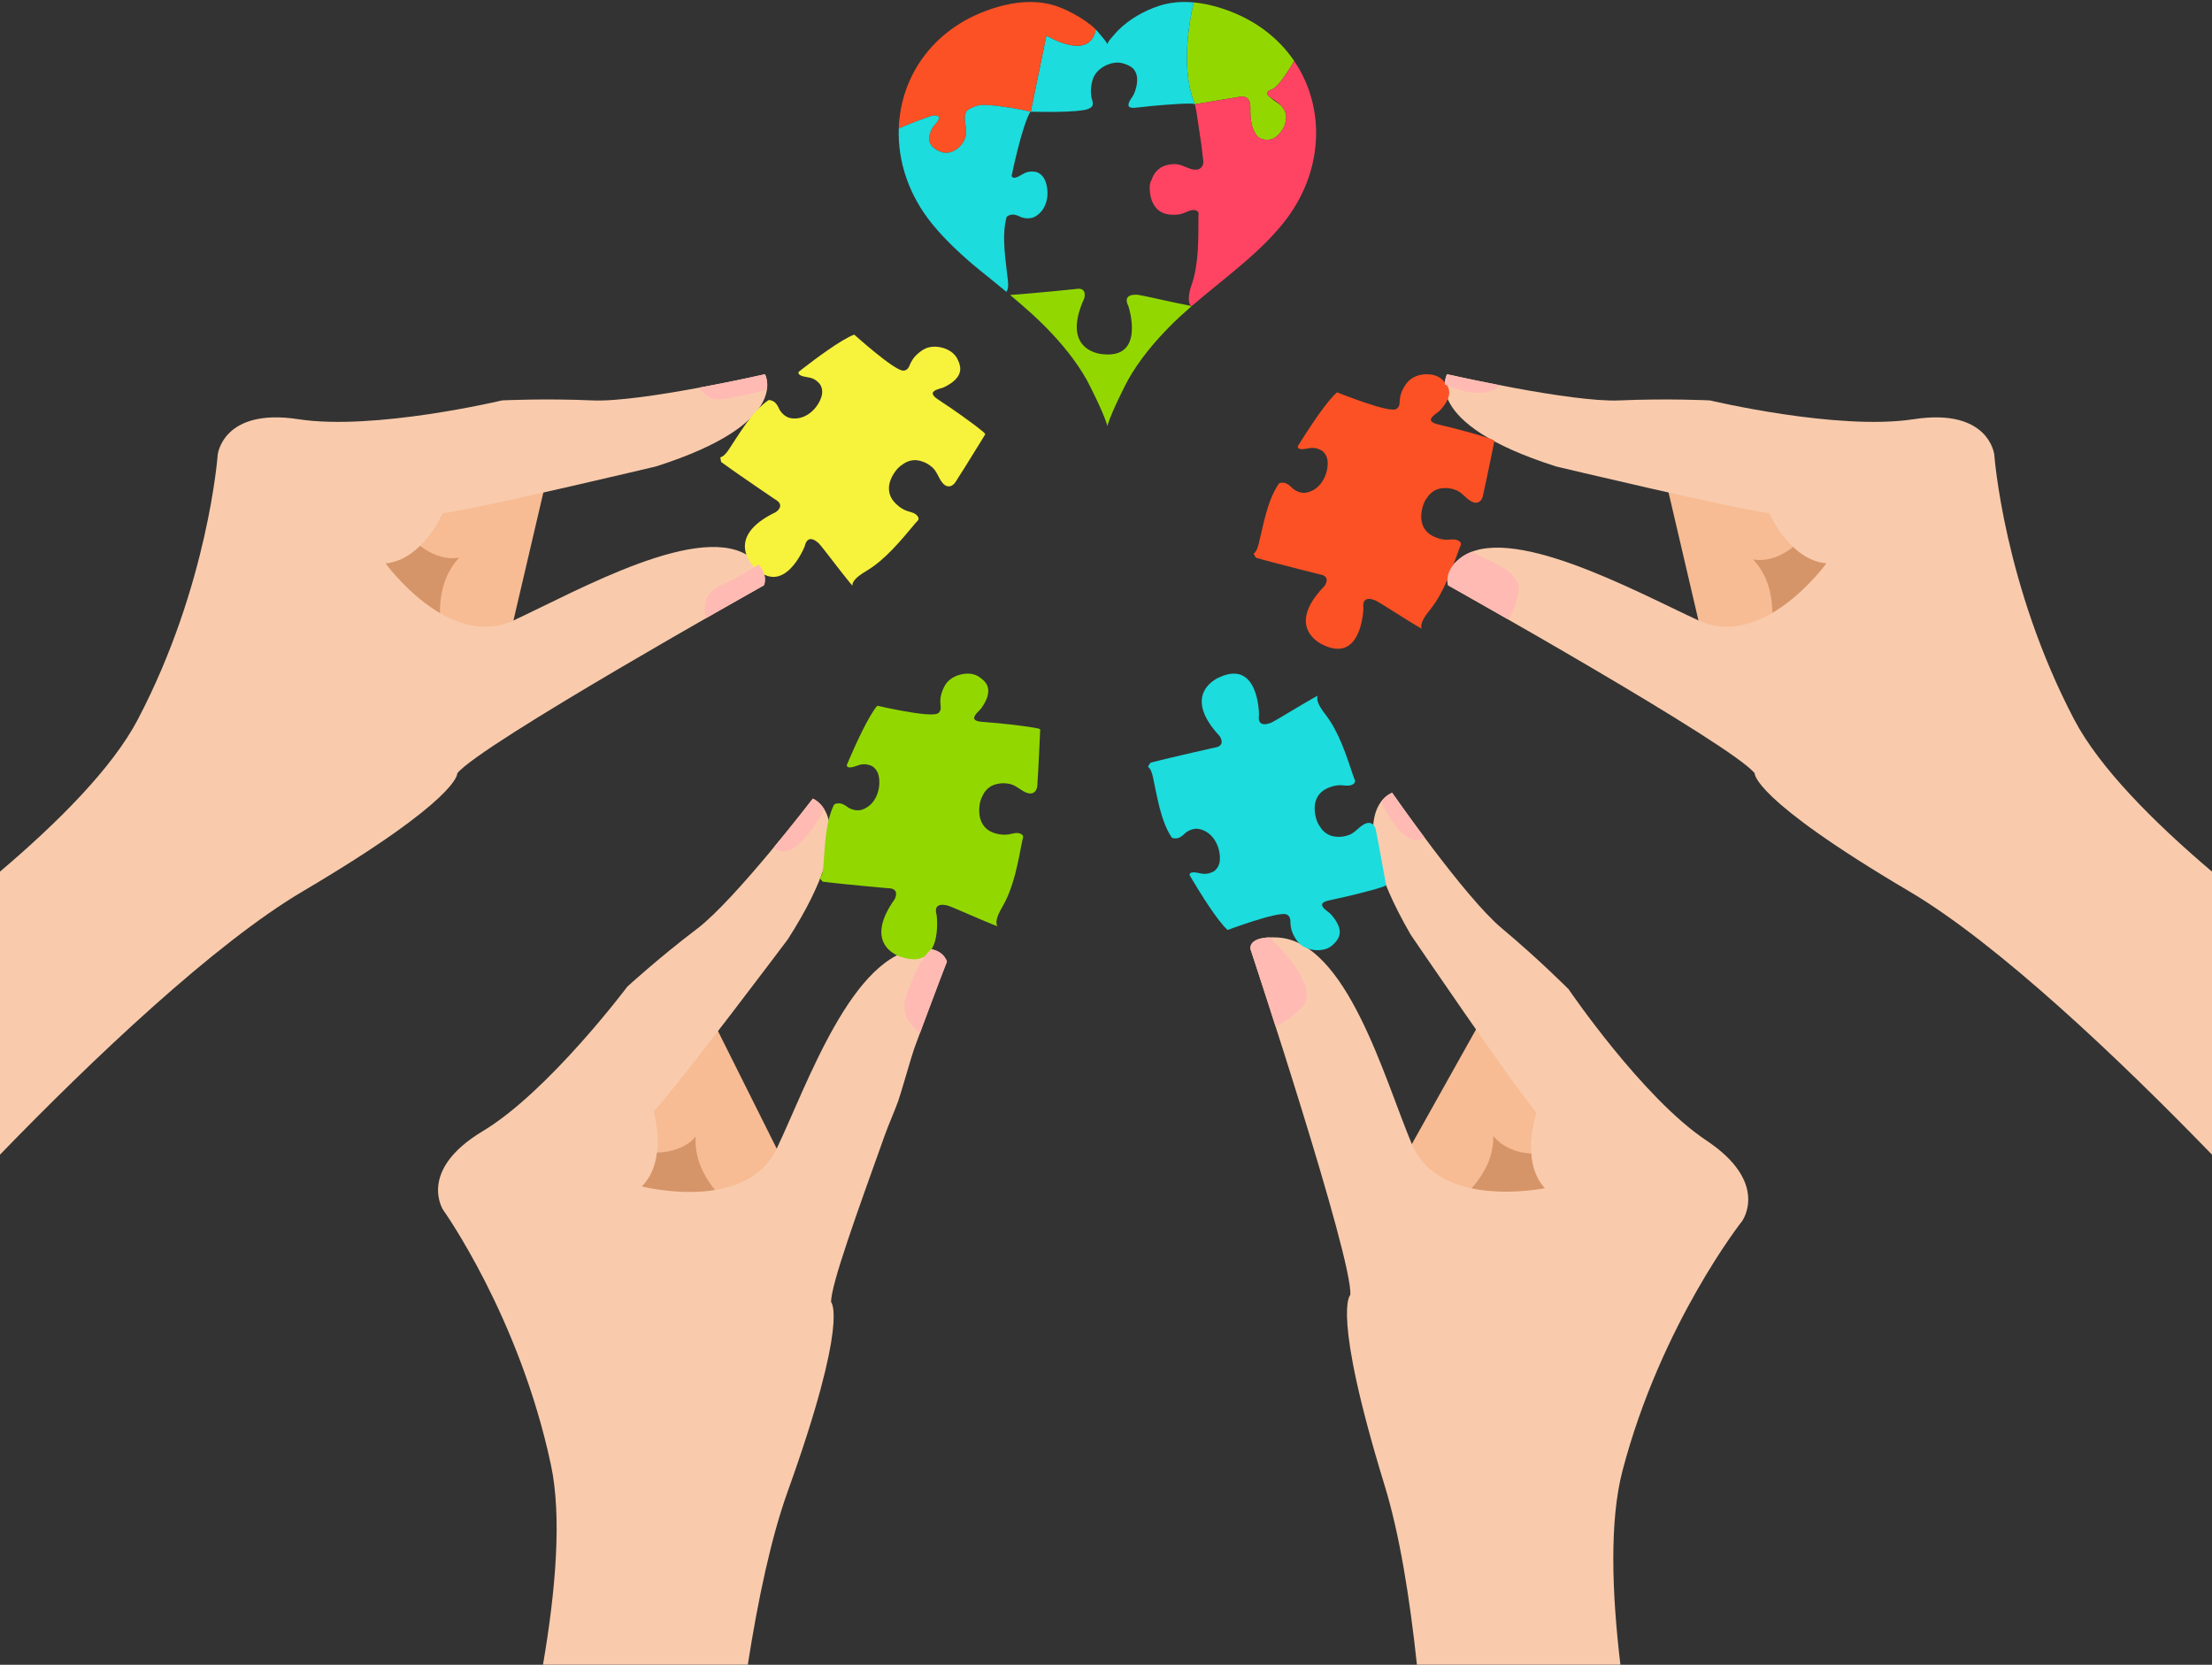
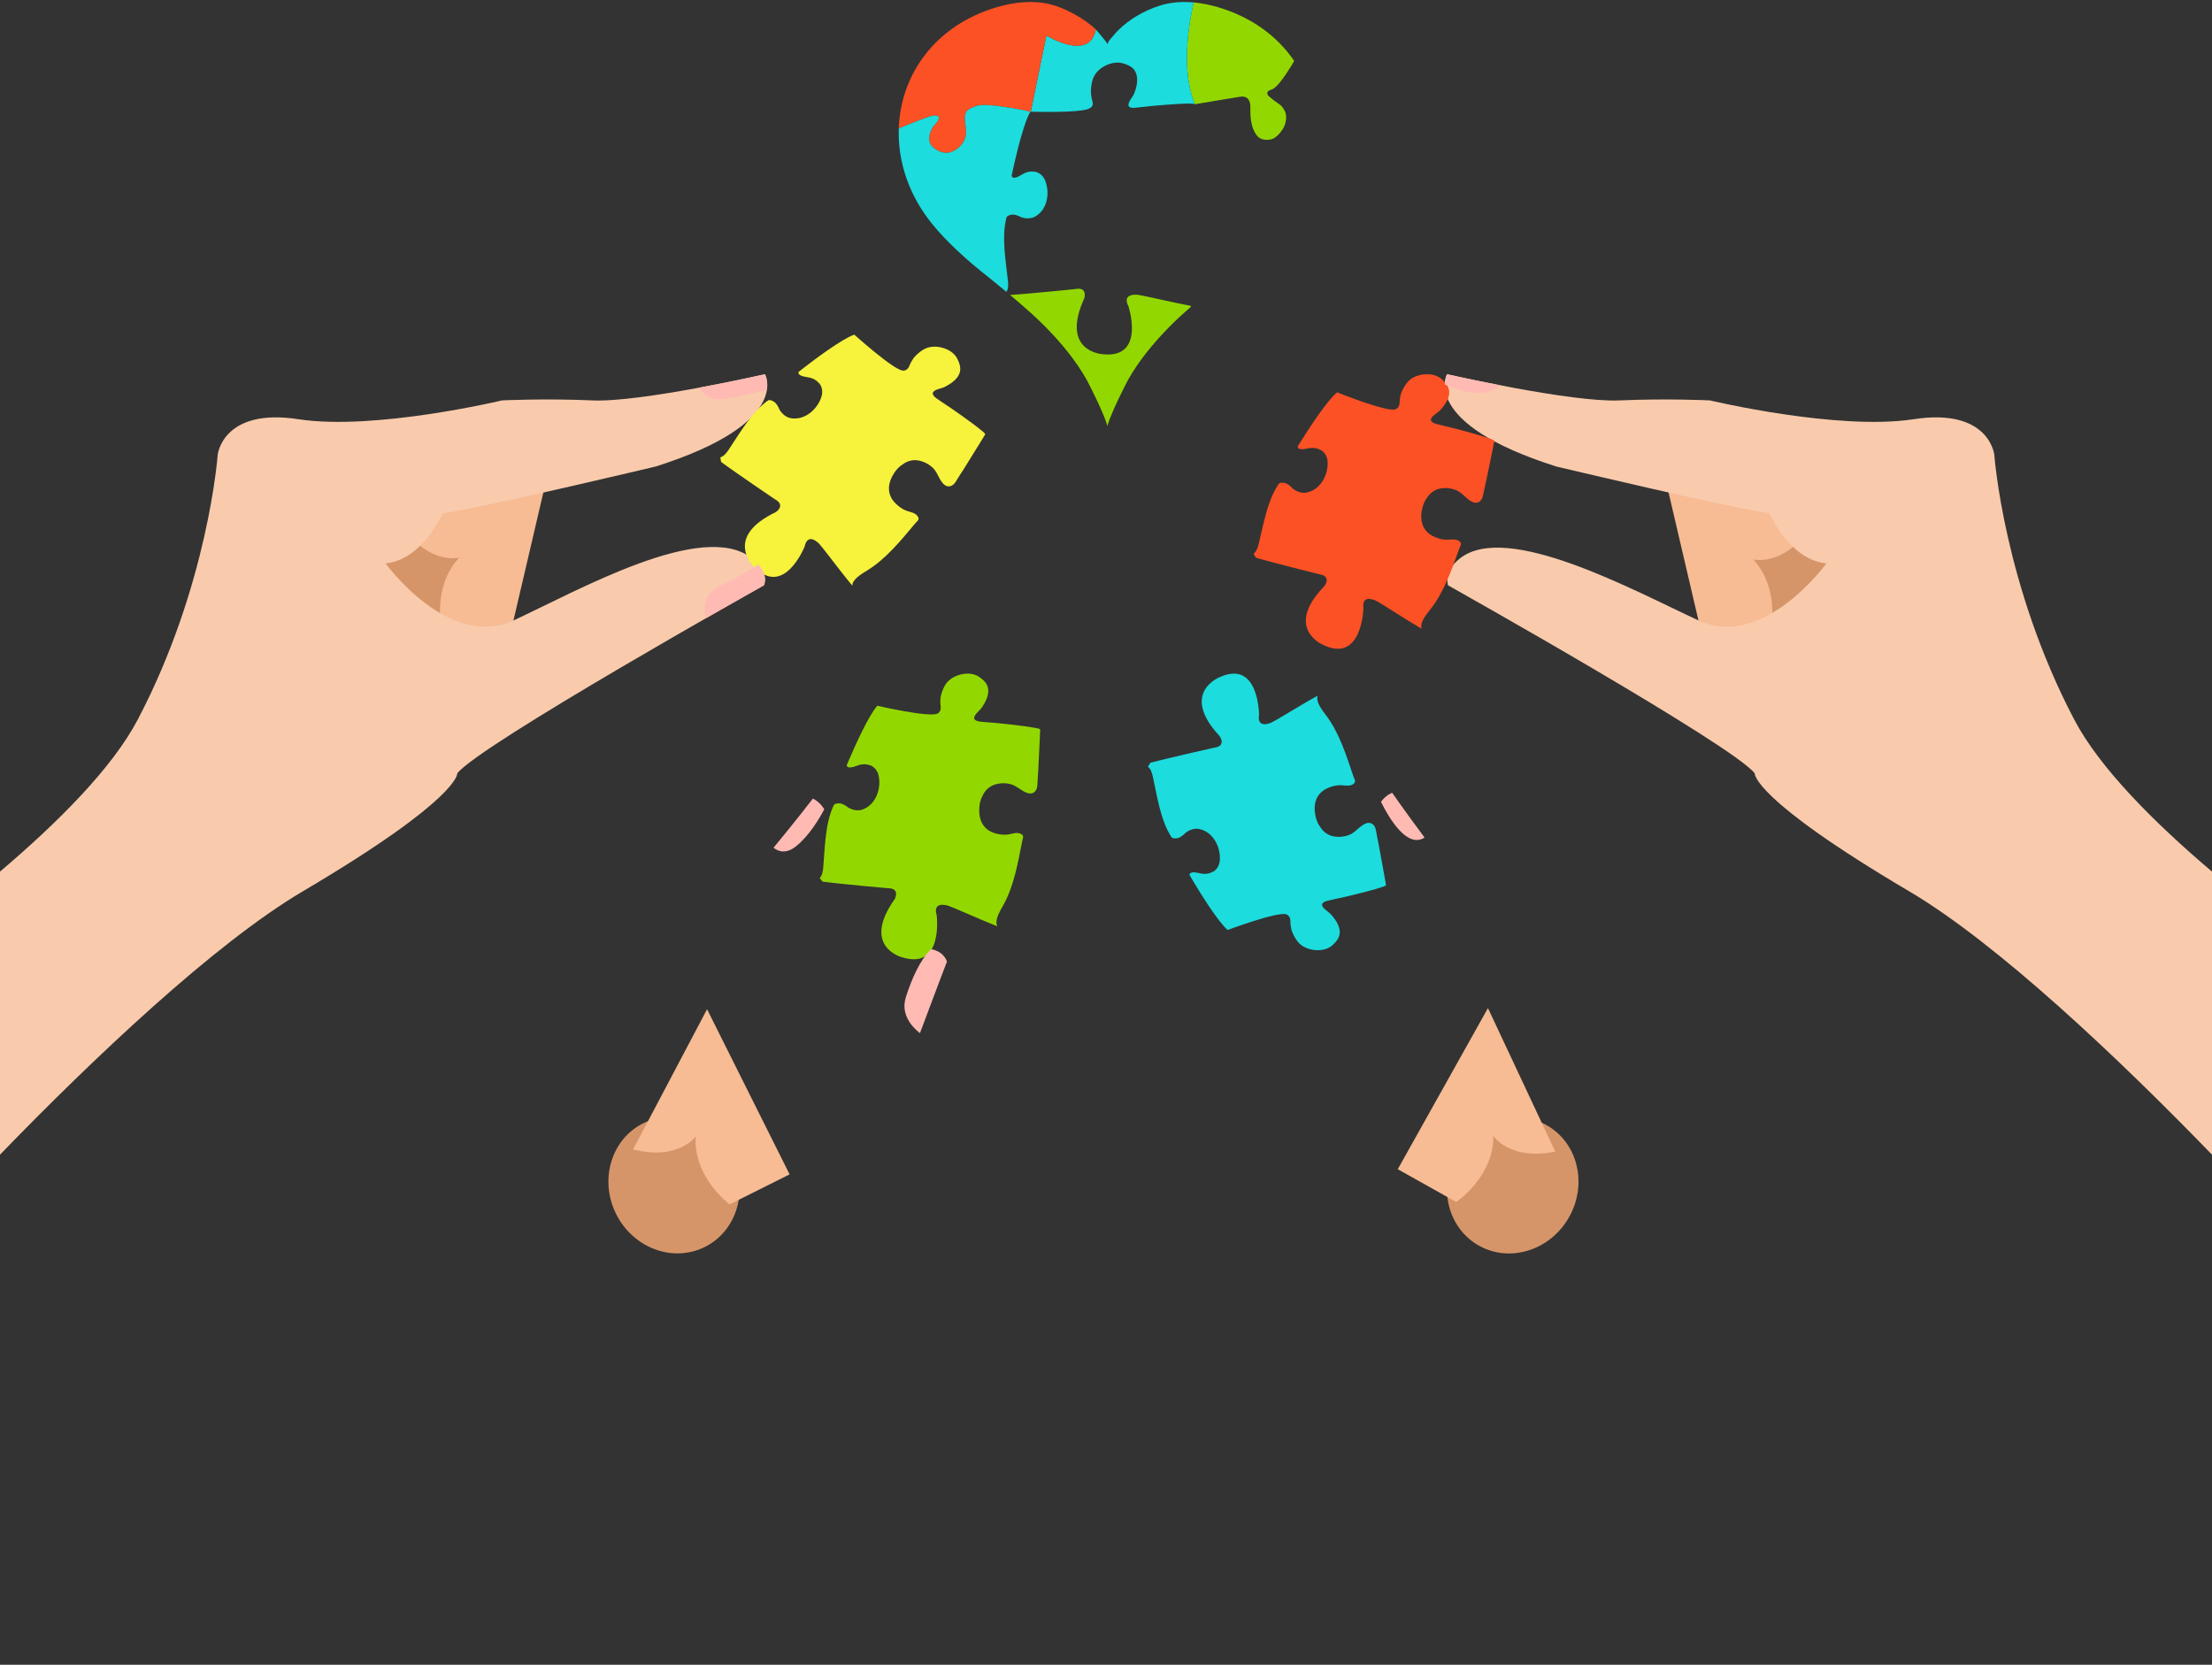
<svg xmlns="http://www.w3.org/2000/svg" height="1505.4" preserveAspectRatio="xMidYMid meet" version="1.0" viewBox="0.0 -1.8 2000.0 1505.4" width="2000.0" zoomAndPan="magnify">
  <rect x="0.0" y="-1.8" width="2000.0" height="1505.4" fill="#333333" stroke="none" />
  <defs>
    <clipPath id="a">
-       <path d="M 396 720 L 857 720 L 857 1503.559 L 396 1503.559 Z M 396 720" />
-     </clipPath>
+       </clipPath>
    <clipPath id="b">
-       <path d="M 1130 715 L 1581 715 L 1581 1503.559 L 1130 1503.559 Z M 1130 715" />
-     </clipPath>
+       </clipPath>
  </defs>
  <g>
    <g id="change1_1">
      <path d="M 1080.41 92.449 C 1089.711 90.781 1122.07 85.559 1122.07 85.559 C 1122.551 85.5 1123.012 85.48 1123.441 85.488 C 1124.559 85.52 1125.551 85.781 1126.398 86.211 C 1126.781 86.41 1127.199 86.57 1127.52 86.828 C 1127.801 87.059 1128.219 87.391 1128.461 87.66 C 1128.77 88 1128.852 88.281 1129.102 88.68 C 1129.371 89.121 1129.59 89.59 1129.781 90.09 C 1130.34 91.531 1130.578 93.172 1130.539 94.801 C 1130.41 100.672 1130.578 106.32 1132.129 112.031 C 1132.969 115.121 1134.441 118.172 1136.391 120.719 C 1139.262 124.52 1144.199 125.078 1148.691 124.34 C 1153.09 123.621 1157.199 118.949 1159.539 115.41 C 1161.801 112 1163 107.801 1162.859 103.711 C 1162.738 99.922 1161.109 96.891 1158.809 94.27 C 1157.398 92.672 1154.559 91.051 1152.801 89.738 C 1150.762 88.211 1147.84 85.699 1146.961 84.93 C 1146.949 84.922 1146.949 84.922 1146.941 84.91 C 1146.789 84.781 1146.691 84.691 1146.68 84.68 C 1146.672 84.66 1146.648 84.641 1146.629 84.621 C 1146.461 84.398 1146.309 84.172 1146.191 83.941 C 1146.121 83.809 1146.07 83.68 1146.02 83.551 C 1145.988 83.461 1145.961 83.379 1145.941 83.289 C 1145.891 83.121 1145.871 82.949 1145.859 82.781 C 1145.859 82.73 1145.852 82.672 1145.852 82.621 C 1145.859 82.441 1145.871 82.27 1145.91 82.102 C 1145.922 82.051 1145.91 82.012 1145.922 81.961 C 1145.941 81.879 1145.98 81.801 1146 81.719 C 1146.059 81.551 1146.141 81.398 1146.219 81.25 C 1146.762 80.32 1147.672 80.02 1147.672 80.02 C 1147.91 79.859 1148.039 79.801 1148.25 79.73 C 1148.82 79.488 1149.41 79.301 1149.922 79.09 C 1150.699 78.781 1151.422 78.371 1152.109 77.891 C 1153.371 76.93 1154.699 75.629 1156.059 74.109 C 1156.449 73.672 1156.852 73.141 1157.238 72.672 C 1160.828 68.23 1163.969 63.531 1166.969 58.68 C 1167.32 58.121 1167.648 57.559 1167.969 57.012 C 1168.711 55.781 1169.422 54.531 1170.121 53.281 C 1155.141 31.25 1131.871 13.648 1100.898 4.609 C 1093.859 2.551 1086.578 1.059 1079.262 0.391 C 1073.352 26.66 1068.719 64.371 1080.41 92.449" fill="#92d800" />
    </g>
    <g id="change1_2">
      <path d="M 1001.328 37.781 C 1001.191 37.68 1000.93 37.82 1001.262 38.262 C 1001.211 38.191 1001.25 38.012 1001.328 37.781" fill="#92d800" />
    </g>
    <g id="change2_1">
-       <path d="M 1167.559 57.719 C 1167.371 58.051 1167.172 58.359 1166.969 58.68 C 1164.09 63.41 1160.641 68.59 1157.238 72.672 C 1157.191 72.738 1157.129 72.809 1157.078 72.879 C 1156.75 73.281 1156.41 73.699 1156.059 74.109 C 1154.879 75.488 1153.59 76.859 1152.109 77.891 C 1151.422 78.371 1150.699 78.781 1149.922 79.09 C 1149.41 79.301 1148.82 79.488 1148.25 79.73 C 1147.43 80.078 1146.672 80.531 1146.219 81.25 C 1146.141 81.398 1146.059 81.551 1146 81.719 C 1145.961 81.84 1145.941 81.969 1145.91 82.102 C 1145.879 82.281 1145.852 82.449 1145.852 82.621 C 1145.852 82.672 1145.859 82.73 1145.859 82.781 C 1145.871 82.961 1145.898 83.121 1145.941 83.289 C 1145.961 83.379 1145.988 83.461 1146.02 83.551 C 1146.07 83.68 1146.121 83.809 1146.191 83.941 C 1146.309 84.16 1146.441 84.391 1146.629 84.621 C 1146.648 84.641 1146.672 84.66 1146.68 84.68 C 1146.691 84.691 1146.801 84.781 1146.941 84.91 C 1146.949 84.922 1146.949 84.922 1146.961 84.93 C 1147.41 85.32 1148.262 86.051 1148.371 86.121 C 1150.422 87.469 1155.031 90.18 1158.809 94.27 C 1161.109 96.891 1162.738 99.922 1162.859 103.711 C 1163 107.801 1161.801 112 1159.539 115.41 C 1157.199 118.949 1153.09 123.621 1148.691 124.34 C 1144.199 125.078 1139.262 124.52 1136.391 120.719 C 1134.441 118.172 1132.969 115.121 1132.129 112.031 C 1130.578 106.32 1130.41 100.672 1130.539 94.801 C 1130.57 93.191 1130.328 91.531 1129.781 90.09 C 1129.602 89.621 1129.379 89.172 1129.129 88.762 C 1129.102 88.641 1129.02 88.559 1128.961 88.461 C 1128.48 87.48 1127.52 86.719 1126.398 86.211 C 1125.461 85.789 1124.41 85.539 1123.441 85.488 C 1123.012 85.48 1122.551 85.5 1122.07 85.559 L 1080.41 92.449 C 1080.75 94.738 1081.379 96.762 1081.738 99.051 C 1083.27 109.012 1084.762 119.148 1086.25 129.109 C 1086.898 133.449 1087.18 138.488 1087.91 142.82 C 1088.801 148.051 1085.539 152.391 1079.609 151.609 C 1073.781 150.84 1068.859 146.859 1062.941 146.621 C 1059.039 146.461 1054.91 147.141 1051.309 148.801 C 1043.211 152.82 1041.469 160.301 1041.469 160.301 C 1041.199 161.148 1040.512 162.031 1040.172 162.98 C 1040.129 163.16 1040.07 163.328 1040.031 163.512 C 1039.98 163.77 1039.922 164.02 1039.871 164.289 C 1039.82 164.609 1039.77 164.93 1039.73 165.27 C 1039.719 165.352 1039.711 165.422 1039.691 165.5 C 1039.641 165.969 1039.59 166.449 1039.551 166.93 C 1039.551 166.93 1039.551 166.961 1039.551 167.02 C 1039.539 167.109 1039.531 167.289 1039.531 167.488 C 1039.531 167.531 1039.531 167.57 1039.52 167.609 C 1039.52 167.84 1039.52 168.141 1039.52 168.48 C 1039.52 168.531 1039.52 168.602 1039.52 168.648 C 1039.52 168.969 1039.539 169.328 1039.551 169.73 C 1039.559 169.801 1039.559 169.871 1039.559 169.949 C 1039.578 170.391 1039.621 170.871 1039.672 171.371 C 1039.68 171.488 1039.691 171.621 1039.699 171.738 C 1039.75 172.281 1039.82 172.828 1039.898 173.422 C 1039.91 173.461 1039.922 173.512 1039.93 173.551 C 1040.012 174.09 1040.121 174.66 1040.23 175.25 C 1040.27 175.398 1040.301 175.559 1040.328 175.719 C 1040.469 176.328 1040.621 176.961 1040.801 177.59 C 1040.84 177.73 1040.891 177.871 1040.93 178 C 1041.102 178.57 1041.301 179.148 1041.512 179.719 C 1041.559 179.852 1041.602 179.969 1041.648 180.102 C 1041.91 180.738 1042.199 181.379 1042.512 182.012 C 1042.59 182.172 1042.68 182.328 1042.762 182.488 C 1043.102 183.141 1043.469 183.781 1043.879 184.398 C 1044 184.57 1044.141 184.73 1044.27 184.898 C 1044.539 185.281 1044.828 185.648 1045.129 186.012 C 1045.512 186.449 1045.91 186.879 1046.352 187.289 C 1046.371 187.32 1046.398 187.34 1046.43 187.371 C 1049.328 190.102 1053.41 192.07 1059.16 192.352 C 1062.738 192.621 1066.82 192.219 1070.18 190.969 C 1073.512 189.73 1076.988 187.43 1080.672 188.301 C 1082.031 188.621 1082.781 189.102 1083.18 189.719 C 1083.211 189.762 1083.211 189.809 1083.238 189.852 C 1083.41 190.09 1083.531 190.352 1083.602 190.621 C 1083.621 190.68 1083.641 190.73 1083.648 190.781 C 1083.719 191.121 1083.738 191.5 1083.73 191.898 C 1083.73 191.988 1083.719 192.102 1083.711 192.199 C 1083.691 192.578 1083.66 192.98 1083.629 193.398 C 1083.59 193.879 1083.551 194.379 1083.551 194.922 C 1083.531 214.488 1083.922 236.82 1077.52 255.539 C 1077.121 256.699 1076.578 258.238 1076.059 259.969 C 1076.059 259.98 1076.059 259.988 1076.051 259.988 C 1074.762 265.352 1073.871 272.48 1077.012 274.781 L 1076.93 275.352 C 1076.961 275.359 1076.988 275.371 1077.02 275.391 C 1105.16 250.969 1136.488 229.289 1159.789 200.578 C 1197.039 154.691 1199 95.77 1170.129 53.301 C 1169.48 54.461 1168.762 55.699 1167.969 57.012 C 1167.828 57.25 1167.699 57.488 1167.559 57.719" fill="#ff4463" />
-     </g>
+       </g>
    <g id="change1_3">
      <path d="M 1076.078 274.609 C 1074.75 274.359 1073.41 274.102 1072.059 273.84 C 1071.578 273.75 1071.102 273.648 1070.621 273.559 C 1069.422 273.32 1068.211 273.078 1067.012 272.828 C 1066.488 272.73 1065.969 272.621 1065.449 272.512 C 1064.211 272.262 1062.969 272 1061.738 271.738 C 1061.328 271.648 1060.91 271.57 1060.5 271.48 C 1057.219 270.781 1054.012 270.09 1050.949 269.41 C 1050.219 269.25 1049.531 269.102 1048.82 268.941 C 1047.73 268.699 1046.672 268.469 1045.629 268.238 C 1044.52 268 1043.461 267.762 1042.41 267.531 C 1041.988 267.441 1041.57 267.352 1041.172 267.27 C 1040.012 267.012 1038.91 266.77 1037.852 266.551 C 1037.711 266.52 1037.539 266.48 1037.391 266.449 C 1037.371 266.441 1037.359 266.441 1037.34 266.441 C 1037.078 266.379 1036.828 266.328 1036.578 266.281 C 1035.898 266.129 1035.211 265.988 1034.59 265.859 C 1034.551 265.852 1034.512 265.852 1034.469 265.84 C 1034.449 265.84 1034.441 265.828 1034.422 265.828 C 1033.691 265.68 1033.012 265.551 1032.359 265.422 C 1032.238 265.398 1032.109 265.371 1031.98 265.352 C 1031.922 265.34 1031.871 265.328 1031.809 265.32 C 1031.172 265.199 1030.57 265.09 1030.039 265 C 1030.012 264.988 1029.969 264.988 1029.941 264.98 C 1029.352 264.879 1028.828 264.809 1028.391 264.75 C 1028.371 264.75 1028.34 264.738 1028.32 264.738 C 1027.871 264.691 1027.5 264.66 1027.219 264.66 C 1027.211 264.66 1027.211 264.66 1027.199 264.66 C 1026.91 264.648 1026.711 264.68 1026.609 264.73 C 1026.609 264.73 1014.469 263.941 1020.281 275.09 C 1020.281 275.09 1036.109 322.859 996.949 318.48 C 996.949 318.48 958.332 316.43 980.324 268.02 C 980.324 268.02 983.715 257.352 972.316 259.57 C 972.316 259.57 970.625 259.75 967.77 260.039 C 967.77 260.039 967.77 260.039 967.766 260.039 C 967.734 260.039 967.699 260.039 967.668 260.051 C 960.574 260.77 946.422 262.18 932.812 263.371 C 932.762 263.379 932.715 263.379 932.664 263.391 C 931.191 263.52 929.73 263.641 928.285 263.77 C 928.199 263.77 928.117 263.781 928.035 263.789 C 926.66 263.898 925.301 264.02 923.965 264.121 C 923.875 264.129 923.781 264.141 923.691 264.148 C 922.359 264.262 921.055 264.359 919.777 264.449 C 919.605 264.469 919.43 264.48 919.258 264.488 C 917.992 264.59 916.758 264.68 915.566 264.77 C 915.469 264.77 915.379 264.781 915.281 264.789 C 914.605 264.84 913.938 264.879 913.285 264.922 C 920.027 270.57 926.699 276.289 933.188 282.199 C 937.438 286.059 941.59 290.039 945.613 294.129 C 959.637 308.422 972.68 324.148 982.52 341.609 C 984.406 344.969 997.043 369.68 1000.91 382.09 C 1000.91 382.09 1001.129 383.75 1001.262 383.27 C 1001.398 383.75 1001.621 382.09 1001.621 382.09 C 1005.488 369.68 1018.109 344.969 1020.012 341.609 C 1029.852 324.148 1042.891 308.422 1056.91 294.129 C 1063.27 287.648 1070 281.48 1076.91 275.48 L 1076.93 275.352 C 1076.93 275.352 1076.391 274.672 1076.078 274.609" fill="#92d800" />
    </g>
    <g id="change3_1">
      <path d="M 946.121 30.281 L 931.941 99.191 C 934.27 99.262 963.594 100.09 978.246 98 C 981.496 97.512 987.945 96.551 988.047 92.191 C 988.078 91.078 987.859 89.641 987.223 87.762 C 987.223 87.762 986.008 83.5 986.449 78.148 C 986.676 75.359 987.238 72.398 988.117 69.75 C 990.238 63.34 995.84 58.828 1002 56.441 C 1005.871 54.949 1010.121 54.32 1014.211 55.211 C 1017.691 55.969 1022.719 57.961 1025.039 60.77 C 1030.102 66.891 1028.18 76.5 1025.289 83.109 C 1023.852 86.398 1020.789 89.059 1020.328 92.738 C 1019.941 95.891 1024.039 95.82 1026 95.672 C 1031.141 95.262 1036.281 94.52 1041.41 94.031 C 1049.289 93.281 1057.18 92.672 1065.078 92.211 C 1068.379 92.02 1071.691 91.852 1075 91.852 C 1076.602 91.852 1078.879 91.781 1080.41 92.449 C 1068.719 64.371 1073.352 26.66 1079.262 0.391 C 1068.75 -0.57 1058.141 0.172 1047.969 3.488 C 1034.531 7.871 1020.738 15.719 1010.789 25.82 C 1008.18 28.461 1005.82 31.578 1003.27 34.352 C 1003.031 34.621 1001.672 36.781 1001.328 37.781 C 1001.41 37.852 1001.469 37.98 1001.262 38.262 C 1000.762 36.738 999.891 35.84 998.93 34.531 C 997.883 33.109 995.754 30.781 994.684 29.379 C 993.465 27.77 992.137 26.281 990.738 24.859 C 985.172 54.43 946.121 30.281 946.121 30.281" fill="#1cdcdd" />
    </g>
    <g id="change4_1">
      <path d="M 986.879 21.34 C 980.332 16.012 972.922 11.57 965.32 7.91 C 962.445 6.531 959.488 5.289 956.48 4.211 C 955.84 3.969 955.211 3.699 954.562 3.488 C 953.121 3.02 951.672 2.621 950.211 2.25 C 934.23 -1.809 917.355 0.02 901.629 4.609 C 845.141 21.102 814.227 66.051 812.621 114.461 C 823.422 109.488 840.957 103.398 840.957 103.398 C 842.906 102.922 845.707 102.199 847.66 103.07 C 848.969 103.66 849.141 104.672 848.73 105.84 C 847.594 109.09 844.469 111.18 842.82 114.148 C 840.859 117.68 839.641 121.699 840.324 125.762 C 841.312 131.57 848.945 135.852 854.586 136.41 C 858.848 136.828 864.199 134.18 867.262 131.289 C 870.027 128.672 872.078 125.488 873.02 121.789 C 874.055 117.719 873.258 113.879 872.75 109.801 C 872.445 107.359 872.211 104.578 872.633 102.141 C 872.852 100.879 873.613 99.039 874.578 98.148 C 876.762 96.141 882.066 94.172 884.184 93.648 C 886.152 93.172 888.164 93.18 890.176 93.191 C 893.984 93.211 897.691 93.449 901.473 93.93 C 909.805 95 918.105 96.32 926.352 97.961 C 926.711 98.031 931.762 99.352 931.926 99.078 C 931.906 99.109 931.887 99.148 931.863 99.191 C 931.883 99.191 931.918 99.191 931.941 99.191 L 946.121 30.281 C 946.121 30.281 985.172 54.43 990.738 24.859 C 989.516 23.629 988.238 22.449 986.879 21.34" fill="#fc5124" />
    </g>
    <g id="change3_2">
      <path d="M 911.348 252.281 C 909.488 234.289 905.293 212.352 910.098 194.57 C 910.098 194.57 910.91 193.148 913.219 192.648 C 915.023 191.98 918.113 191.891 923.102 194.512 C 923.102 194.512 927.902 196.578 933.371 195.121 C 935.305 194.609 937.387 193.219 938.91 191.969 C 947.703 184.762 949.055 170.859 944.711 160.879 C 944.637 160.719 944.559 160.559 944.48 160.398 C 944.16 159.75 943.793 159.148 943.41 158.59 C 943.156 158.219 942.891 157.871 942.613 157.539 C 942.285 157.148 941.938 156.789 941.57 156.449 C 941.285 156.18 941.004 155.91 940.699 155.68 C 940.254 155.34 939.777 155.059 939.293 154.789 C 939.027 154.641 938.77 154.461 938.492 154.34 C 937.703 153.98 936.883 153.691 936.02 153.512 L 932.262 153.27 C 931.004 153.359 929.703 153.602 928.379 153.988 C 924.953 155.02 922.27 157.52 918.855 158.609 C 918.398 158.75 917.965 158.852 917.555 158.91 C 917.406 158.93 917.281 158.91 917.145 158.922 C 916.895 158.93 916.641 158.941 916.422 158.898 C 916.273 158.879 916.148 158.82 916.02 158.77 C 915.84 158.699 915.668 158.629 915.52 158.512 C 915.402 158.43 915.309 158.309 915.215 158.191 C 915.152 158.109 915.059 158.059 915.004 157.961 C 914.863 157.77 914.738 157.539 914.66 157.262 C 914.66 157.262 923.805 112.289 931.645 99.16 C 931.73 99.18 931.777 99.191 931.777 99.191 C 931.777 99.191 931.812 99.191 931.863 99.191 C 931.887 99.148 931.906 99.109 931.926 99.078 C 931.762 99.352 926.711 98.031 926.352 97.961 C 918.105 96.32 909.805 95 901.473 93.93 C 897.691 93.449 893.984 93.211 890.176 93.191 C 888.164 93.18 886.152 93.172 884.184 93.648 C 882.066 94.172 876.762 96.141 874.578 98.148 C 873.613 99.039 872.852 100.879 872.633 102.141 C 872.211 104.578 872.445 107.359 872.75 109.801 C 873.258 113.879 874.055 117.719 873.02 121.789 C 872.078 125.488 870.027 128.672 867.262 131.289 C 864.199 134.18 858.848 136.828 854.586 136.41 C 848.945 135.852 841.312 131.57 840.324 125.762 C 839.641 121.699 840.859 117.68 842.82 114.148 C 844.469 111.18 847.594 109.09 848.73 105.84 C 849.141 104.672 848.969 103.66 847.66 103.07 C 845.707 102.199 842.906 102.922 840.957 103.398 C 840.957 103.398 823.422 109.488 812.621 114.461 C 811.652 143.75 821.406 174.301 842.742 200.578 C 849.062 208.371 855.98 215.66 863.246 222.59 C 870.504 229.512 878.031 236.199 885.844 242.5 C 893.898 248.988 901.98 255.488 909.957 262.109 C 911.699 259.531 911.73 255.988 911.348 252.281" fill="#1cdcdd" />
    </g>
    <g id="change5_1">
      <path d="M 428.73 538.629 C 420.879 572.23 389.02 593.512 357.562 586.16 C 326.105 578.809 306.973 545.613 314.824 512.016 C 322.672 478.422 354.539 457.129 385.992 464.48 C 417.449 471.828 436.582 505.031 428.73 538.629" fill="#d69569" />
    </g>
    <g id="change6_1">
      <path d="M 496.684 420.422 L 458.699 583.004 L 399.672 569.211 C 399.672 569.211 389.895 529.25 415.277 502.422 C 415.277 502.422 389.074 509.402 364.297 475.219 L 496.684 420.422" fill="#f7bc94" />
    </g>
    <g id="change7_3">
      <path d="M 273.867 804.133 C 416.379 720.031 413.453 697.508 413.453 697.508 C 433.047 672.055 690.699 527.488 690.699 527.488 C 690.699 527.488 696.539 516.316 680.004 503.148 C 635.734 467.898 523.102 532.016 464.324 559.23 C 405.547 586.449 348.609 507.621 348.609 507.621 C 382.098 504.531 400.148 462.328 400.148 462.328 C 436.824 457.25 592.953 420.02 592.953 420.02 C 716.805 380.699 691.621 336.602 691.621 336.602 C 691.621 336.602 579.164 362.191 535.926 360.281 C 492.691 358.371 454.027 360.25 454.027 360.25 C 454.027 360.25 338.379 387.84 269.859 377.289 C 201.34 366.738 196.84 409.371 196.84 409.371 C 196.84 409.371 188.348 527.512 124.445 649.09 C 101.723 692.324 53.156 741.254 0 786.363 L 0 1042.309 C 84.328 955.246 193.891 851.328 273.867 804.133" fill="#f9cbac" />
    </g>
    <g id="change8_1">
      <path d="M 887.066 387.172 C 884.523 385.051 881.871 383.059 879.223 381.09 C 872.871 376.359 866.422 371.77 859.902 367.289 C 855.652 364.371 851.238 361.641 847.035 358.648 C 845.43 357.512 841.758 354.48 844.074 352.309 C 846.797 349.781 850.852 349.711 854.066 348.109 C 860.527 344.898 868.188 339.699 868.238 331.77 C 868.258 328.121 866.137 322.879 863.953 320.07 C 861.391 316.762 857.727 314.512 853.801 313.18 C 847.543 311.051 840.352 310.922 834.613 314.469 C 832.238 315.941 829.902 317.84 827.941 319.828 C 824.172 323.66 822.395 328.648 822.395 328.648 C 821.676 330.5 820.926 331.281 820.195 332.109 C 817.578 333.898 816.27 333.289 816.27 333.289 C 807.645 332.559 772.516 300.891 772.516 300.891 C 772.516 300.891 772.484 300.852 772.43 300.781 C 761.016 304.77 736.211 323.48 726.32 331.148 C 723.707 333.18 722.121 334.441 722.121 334.441 C 721.98 334.75 721.977 335.02 721.969 335.289 C 721.965 335.441 721.961 335.59 721.992 335.73 C 722.035 335.91 722.117 336.078 722.215 336.25 C 722.281 336.371 722.34 336.488 722.434 336.609 C 722.582 336.781 722.777 336.93 722.98 337.09 C 723.09 337.172 723.176 337.262 723.301 337.34 C 723.648 337.559 724.047 337.77 724.488 337.949 C 727.809 339.301 731.473 339.102 734.758 340.52 C 736.027 341.059 737.18 341.719 738.195 342.449 L 740.926 345.051 C 741.473 345.738 741.918 346.488 742.293 347.27 C 742.426 347.551 742.508 347.84 742.617 348.129 C 742.816 348.648 743 349.172 743.121 349.719 C 743.207 350.09 743.25 350.48 743.301 350.871 C 743.359 351.359 743.395 351.859 743.395 352.371 C 743.395 352.809 743.379 353.25 743.332 353.691 C 743.312 353.898 743.332 354.09 743.305 354.309 C 743.262 354.551 743.223 354.801 743.168 355.051 C 743.156 355.102 743.145 355.172 743.133 355.219 C 743.094 355.398 743.035 355.59 742.992 355.77 C 742.957 355.91 742.961 356.031 742.926 356.172 C 742.895 356.281 742.875 356.391 742.844 356.512 C 739.77 366.949 729.812 376.738 718.438 376.629 C 716.469 376.609 713.98 376.328 712.172 375.488 C 707.039 373.09 704.691 368.422 704.691 368.422 C 702.547 363.219 700.113 361.309 698.301 360.66 C 696.215 359.559 694.672 360.129 694.672 360.129 C 679.582 370.68 668.723 390.199 658.605 405.191 C 656.523 408.262 654.238 410.91 651.277 411.801 C 651.527 413.172 651.75 414.539 651.992 415.898 C 652.527 416.289 653.051 416.68 653.609 417.078 C 653.688 417.141 653.766 417.199 653.844 417.25 C 654.809 417.949 655.812 418.672 656.848 419.41 C 656.988 419.512 657.129 419.609 657.273 419.711 C 658.312 420.461 659.379 421.219 660.473 421.988 C 660.547 422.039 660.621 422.102 660.695 422.148 C 661.789 422.922 662.902 423.711 664.031 424.5 C 664.102 424.551 664.172 424.602 664.238 424.648 C 665.43 425.48 666.629 426.32 667.84 427.172 C 667.879 427.191 667.922 427.219 667.961 427.25 C 679.172 435.07 690.93 443.07 696.832 447.07 C 696.859 447.09 696.887 447.109 696.914 447.129 C 696.926 447.129 696.934 447.129 696.941 447.141 C 698.098 447.93 699.031 448.551 699.672 448.988 C 699.719 449.02 699.758 449.051 699.801 449.07 C 700.375 449.461 700.699 449.68 700.699 449.68 C 710.863 455.301 701.414 461.301 701.414 461.301 C 653.484 484.32 681.785 510.676 681.785 510.676 C 709.008 539.164 727.523 492.371 727.523 492.371 C 730.227 480.09 739.023 488.48 739.023 488.48 C 739.082 488.5 739.152 488.531 739.238 488.578 C 739.266 488.602 739.305 488.641 739.34 488.66 C 739.398 488.699 739.453 488.738 739.527 488.809 L 739.531 488.809 C 739.535 488.809 739.539 488.82 739.543 488.82 C 739.586 488.859 739.637 488.91 739.684 488.949 C 739.754 489.012 739.816 489.07 739.895 489.141 C 739.953 489.199 740.027 489.281 740.094 489.352 C 740.168 489.43 740.242 489.5 740.328 489.59 C 740.328 489.59 740.332 489.59 740.332 489.59 C 740.348 489.609 740.363 489.629 740.379 489.641 C 740.438 489.711 740.496 489.77 740.562 489.84 C 740.652 489.941 740.738 490.031 740.836 490.148 C 740.914 490.23 741.004 490.328 741.086 490.422 C 741.191 490.551 741.297 490.672 741.41 490.801 C 741.414 490.801 741.418 490.809 741.422 490.809 C 741.441 490.84 741.469 490.871 741.488 490.891 C 741.551 490.969 741.613 491.039 741.676 491.109 C 741.805 491.262 741.922 491.398 742.055 491.559 C 742.137 491.66 742.227 491.77 742.312 491.871 C 742.418 492 742.527 492.129 742.641 492.27 C 742.758 492.41 742.875 492.559 742.996 492.699 C 743.004 492.711 743.012 492.719 743.02 492.73 C 743.184 492.93 743.344 493.129 743.516 493.34 C 743.598 493.441 743.684 493.551 743.766 493.648 C 743.945 493.879 744.129 494.102 744.316 494.34 C 744.352 494.379 744.391 494.43 744.422 494.469 C 744.457 494.52 744.488 494.559 744.52 494.602 C 744.75 494.891 744.984 495.191 745.23 495.488 C 745.262 495.531 745.297 495.578 745.332 495.629 C 745.445 495.77 745.562 495.922 745.676 496.07 C 745.852 496.289 746.012 496.488 746.191 496.719 C 746.199 496.719 746.199 496.719 746.199 496.73 C 746.293 496.84 746.395 496.98 746.484 497.09 C 747.148 497.941 747.844 498.84 748.57 499.77 C 748.82 500.09 749.086 500.441 749.344 500.77 C 749.996 501.621 750.668 502.488 751.363 503.379 C 752.008 504.219 752.684 505.098 753.355 505.969 C 753.801 506.539 754.238 507.113 754.691 507.695 C 756.605 510.18 758.621 512.773 760.688 515.41 C 760.945 515.738 761.211 516.074 761.473 516.406 C 762.246 517.395 763.031 518.383 763.82 519.379 C 764.145 519.793 764.48 520.207 764.809 520.625 C 765.574 521.586 766.348 522.543 767.117 523.5 C 767.422 523.879 767.73 524.262 768.039 524.641 C 768.902 525.707 769.766 526.758 770.629 527.801 C 770.465 523.559 775.645 519.434 779.984 516.582 C 779.988 516.578 779.988 516.574 779.988 516.574 C 779.996 516.574 780 516.574 780.004 516.57 C 781.512 515.578 782.922 514.742 783.969 514.105 C 800.895 503.859 814.93 486.48 827.504 471.48 C 827.844 471.078 828.191 470.719 828.531 470.371 C 828.832 470.07 829.105 469.781 829.367 469.5 C 829.438 469.43 829.512 469.359 829.574 469.281 C 829.84 468.98 830.066 468.68 830.234 468.379 C 830.258 468.328 830.27 468.281 830.293 468.219 C 830.418 467.961 830.488 467.691 830.512 467.398 C 830.57 466.691 830.328 465.871 829.516 464.781 C 827.246 461.75 823.102 461.281 819.762 460.102 C 816.379 458.891 812.988 456.59 810.422 454.078 C 806.113 450.102 804.301 445.891 803.871 441.879 C 803.867 441.84 803.863 441.801 803.859 441.762 C 803.797 441.172 803.754 440.578 803.75 439.988 C 803.746 439.52 803.773 439.051 803.801 438.59 C 803.816 438.379 803.805 438.172 803.828 437.961 C 803.832 437.949 803.828 437.941 803.828 437.93 C 803.906 437.199 804.039 436.48 804.188 435.781 C 804.227 435.602 804.266 435.43 804.305 435.25 C 804.469 434.559 804.656 433.891 804.875 433.23 C 804.918 433.102 804.969 432.98 805.012 432.852 C 805.215 432.27 805.434 431.711 805.668 431.16 C 805.723 431.031 805.777 430.891 805.836 430.762 C 806.102 430.16 806.383 429.59 806.672 429.031 C 806.75 428.879 806.824 428.738 806.902 428.602 C 807.184 428.078 807.469 427.57 807.754 427.102 C 807.777 427.059 807.801 427.031 807.82 426.988 C 808.133 426.48 808.441 426.02 808.742 425.57 C 808.812 425.469 808.883 425.359 808.953 425.262 C 809.242 424.84 809.52 424.461 809.781 424.109 C 809.832 424.039 809.871 423.988 809.922 423.93 C 810.16 423.621 810.387 423.328 810.59 423.078 C 810.621 423.039 810.66 423 810.695 422.949 C 810.914 422.68 811.102 422.469 811.258 422.289 C 811.289 422.25 811.309 422.23 811.34 422.199 C 811.477 422.039 811.594 421.91 811.652 421.852 C 811.691 421.809 811.711 421.781 811.715 421.781 C 812.055 421.441 812.395 421.109 812.742 420.781 C 812.801 420.73 812.859 420.68 812.918 420.621 C 813.168 420.391 813.414 420.18 813.656 419.961 C 813.648 419.969 813.633 419.98 813.621 419.988 C 813.637 419.98 813.648 419.969 813.656 419.961 C 813.859 419.789 814.055 419.609 814.254 419.449 C 814.395 419.328 814.562 419.25 814.727 419.148 C 815.473 418.57 816.227 418.012 817.02 417.52 C 817.785 417.059 818.395 416.691 818.84 416.41 C 823.891 413.828 828.668 413.891 832.805 415.172 C 836.641 416.199 840.238 418.328 843.129 420.961 C 847.504 424.941 848.73 431.148 852.695 435.469 C 856.754 439.879 861.555 438.191 864.23 433.609 C 866.445 429.809 869.012 426.262 871.297 422.512 C 876.543 413.91 881.996 405.441 887.215 396.82 C 888.422 394.84 889.641 392.859 890.848 390.879 C 890.105 389.391 888.297 388.199 887.066 387.172" fill="#f7f23c" />
    </g>
    <g id="change5_2">
      <path d="M 1571.27 538.629 C 1579.121 572.23 1610.977 593.508 1642.438 586.156 C 1673.891 578.809 1693.031 545.613 1685.18 512.012 C 1677.328 478.414 1645.461 457.133 1614.012 464.484 C 1582.547 471.832 1563.426 505.031 1571.27 538.629" fill="#d69569" />
    </g>
    <g id="change6_2">
      <path d="M 1503.621 422.023 L 1541.602 584.605 L 1600.629 570.812 C 1600.629 570.812 1610.406 530.855 1585.023 504.023 C 1585.023 504.023 1611.219 511.004 1636 476.824 L 1503.621 422.023" fill="#f7bc94" />
    </g>
    <g id="change7_4">
      <path d="M 1875.539 649.094 C 1811.637 527.516 1803.16 409.371 1803.16 409.371 C 1803.16 409.371 1798.656 366.742 1730.129 377.293 C 1661.613 387.84 1545.969 360.258 1545.969 360.258 C 1545.969 360.258 1507.309 358.371 1464.082 360.285 C 1420.828 362.199 1308.375 336.598 1308.375 336.598 C 1308.375 336.598 1283.188 380.707 1407.051 420.02 C 1407.051 420.02 1563.172 457.254 1599.848 462.336 C 1599.848 462.336 1617.898 504.535 1651.383 507.625 C 1651.383 507.625 1594.449 586.453 1535.676 559.234 C 1476.891 532.02 1362.66 469.438 1319.996 503.152 C 1304.73 515.207 1309.297 527.492 1309.297 527.492 C 1309.297 527.492 1566.941 672.055 1586.547 697.508 C 1586.547 697.508 1583.613 720.035 1726.129 804.133 C 1806.105 851.332 1915.664 955.246 1999.992 1042.312 L 1999.992 786.367 C 1946.828 741.254 1898.277 692.324 1875.539 649.094" fill="#f9cbac" />
    </g>
    <g id="change4_2">
      <path d="M 1346.352 394.629 C 1343.23 393.52 1340.051 392.559 1336.891 391.621 C 1329.301 389.371 1321.66 387.27 1314 385.32 C 1309.012 384.039 1303.922 382.988 1298.949 381.629 C 1297.051 381.109 1292.551 379.531 1293.988 376.699 C 1295.672 373.391 1299.449 371.922 1301.922 369.32 C 1306.879 364.07 1312.289 356.559 1309.602 349.09 C 1308.371 345.66 1304.57 341.469 1301.551 339.578 C 1298.012 337.359 1293.789 336.5 1289.648 336.602 C 1283.039 336.762 1276.238 339.109 1272.078 344.422 C 1270.359 346.621 1268.82 349.211 1267.66 351.75 C 1265.441 356.648 1265.488 361.941 1265.488 361.941 C 1265.449 363.93 1265.012 364.91 1264.609 365.949 C 1262.77 368.531 1261.328 368.41 1261.328 368.41 C 1252.98 370.68 1209.102 353.039 1209.102 353.039 C 1209.102 353.039 1209.059 353.02 1208.98 352.969 C 1199.641 360.641 1182.789 386.75 1176.141 397.34 C 1174.379 400.148 1173.328 401.879 1173.328 401.879 C 1173.301 402.219 1173.391 402.48 1173.48 402.73 C 1173.531 402.879 1173.578 403.02 1173.66 403.141 C 1173.762 403.301 1173.891 403.43 1174.039 403.551 C 1174.148 403.641 1174.238 403.738 1174.371 403.809 C 1174.57 403.922 1174.809 404 1175.051 404.07 C 1175.18 404.121 1175.289 404.172 1175.43 404.199 C 1175.84 404.289 1176.281 404.34 1176.762 404.359 C 1180.34 404.488 1183.719 403.039 1187.289 403.238 C 1188.672 403.32 1189.969 403.531 1191.18 403.879 L 1194.641 405.379 C 1195.391 405.84 1196.07 406.391 1196.691 406.988 C 1196.91 407.199 1197.078 407.461 1197.289 407.691 C 1197.648 408.102 1198 408.531 1198.309 409 C 1198.52 409.32 1198.691 409.672 1198.871 410.02 C 1199.09 410.461 1199.301 410.922 1199.48 411.398 C 1199.629 411.809 1199.762 412.23 1199.871 412.66 C 1199.922 412.859 1200.012 413.039 1200.051 413.25 C 1200.102 413.488 1200.148 413.738 1200.18 413.988 C 1200.191 414.051 1200.199 414.109 1200.211 414.172 C 1200.23 414.352 1200.25 414.539 1200.27 414.73 C 1200.281 414.871 1200.328 414.98 1200.34 415.129 C 1200.352 415.25 1200.371 415.352 1200.379 415.469 C 1201.078 426.328 1195.109 438.949 1184.391 442.762 C 1182.539 443.422 1180.102 444.02 1178.109 443.852 C 1172.469 443.359 1168.66 439.789 1168.66 439.789 C 1164.852 435.641 1161.91 434.691 1159.988 434.699 C 1157.648 434.391 1156.398 435.449 1156.398 435.449 C 1145.859 450.551 1142.379 472.609 1138.039 490.172 C 1137.141 493.77 1135.91 497.051 1133.43 498.891 C 1134.141 500.09 1134.82 501.301 1135.52 502.5 C 1136.16 502.691 1136.781 502.871 1137.441 503.051 C 1137.539 503.078 1137.629 503.109 1137.719 503.129 C 1138.871 503.461 1140.059 503.789 1141.281 504.129 C 1141.449 504.176 1141.621 504.219 1141.789 504.266 C 1143.02 504.605 1144.281 504.949 1145.57 505.305 C 1145.66 505.324 1145.75 505.348 1145.84 505.371 C 1147.129 505.723 1148.449 506.078 1149.781 506.434 C 1149.859 506.453 1149.941 506.477 1150.02 506.5 C 1151.43 506.871 1152.852 507.25 1154.281 507.625 C 1154.32 507.637 1154.371 507.652 1154.41 507.664 C 1167.629 511.148 1181.43 514.613 1188.34 516.336 C 1188.379 516.344 1188.41 516.352 1188.441 516.363 C 1188.449 516.363 1188.461 516.363 1188.469 516.367 C 1189.828 516.703 1190.922 516.977 1191.672 517.16 C 1191.73 517.176 1191.77 517.184 1191.82 517.199 C 1192.488 517.363 1192.871 517.461 1192.871 517.461 C 1204.352 519.234 1197.551 528.125 1197.551 528.125 C 1160.461 566.23 1196.102 581.234 1196.102 581.234 C 1231.469 598.617 1232.75 548.309 1232.75 548.309 C 1231.059 535.848 1242.211 540.703 1242.211 540.703 C 1242.27 540.695 1242.352 540.699 1242.441 540.723 C 1242.48 540.73 1242.531 540.746 1242.57 540.762 C 1242.641 540.781 1242.699 540.797 1242.801 540.832 C 1242.801 540.832 1242.809 540.836 1242.809 540.84 C 1242.871 540.859 1242.93 540.887 1242.988 540.914 C 1243.078 540.945 1243.16 540.977 1243.25 541.023 C 1243.328 541.059 1243.422 541.105 1243.512 541.145 C 1243.609 541.191 1243.699 541.234 1243.809 541.289 C 1243.82 541.293 1243.82 541.293 1243.82 541.293 C 1243.84 541.305 1243.859 541.316 1243.879 541.324 C 1243.961 541.363 1244.039 541.406 1244.121 541.449 C 1244.238 541.508 1244.352 541.566 1244.48 541.641 C 1244.59 541.691 1244.711 541.758 1244.809 541.816 C 1244.961 541.895 1245.102 541.969 1245.25 542.055 C 1245.25 542.059 1245.262 542.062 1245.262 542.062 C 1245.289 542.078 1245.328 542.098 1245.352 542.113 C 1245.441 542.164 1245.52 542.211 1245.609 542.258 C 1245.781 542.352 1245.93 542.441 1246.109 542.547 C 1246.219 542.609 1246.34 542.684 1246.461 542.75 C 1246.609 542.836 1246.762 542.922 1246.91 543.012 C 1247.07 543.105 1247.23 543.203 1247.391 543.297 C 1247.398 543.305 1247.41 543.312 1247.422 543.316 C 1247.648 543.449 1247.871 543.578 1248.102 543.719 C 1248.211 543.785 1248.328 543.855 1248.441 543.926 C 1248.691 544.074 1248.941 544.223 1249.191 544.379 C 1249.238 544.41 1249.289 544.438 1249.34 544.469 C 1249.391 544.496 1249.43 544.523 1249.469 544.551 C 1249.789 544.746 1250.121 544.945 1250.449 545.148 C 1250.488 545.176 1250.539 545.207 1250.59 545.238 C 1250.75 545.332 1250.91 545.434 1251.07 545.531 C 1251.309 545.68 1251.531 545.812 1251.781 545.969 C 1251.781 545.969 1251.781 545.973 1251.789 545.973 C 1251.91 546.051 1252.059 546.141 1252.18 546.215 C 1253.09 546.789 1254.051 547.387 1255.059 548.016 C 1255.398 548.234 1255.77 548.465 1256.129 548.688 C 1257.031 549.258 1257.961 549.844 1258.922 550.449 C 1259.82 551.008 1260.75 551.602 1261.691 552.188 C 1262.301 552.574 1262.91 552.957 1263.531 553.352 C 1266.191 555.02 1268.969 556.766 1271.82 558.531 C 1272.172 558.75 1272.539 558.973 1272.891 559.195 C 1273.961 559.855 1275.039 560.516 1276.121 561.176 C 1276.57 561.453 1277.031 561.727 1277.48 562.008 C 1278.531 562.645 1279.578 563.277 1280.641 563.91 C 1281.051 564.164 1281.469 564.414 1281.898 564.664 C 1283.07 565.367 1284.25 566.059 1285.422 566.742 C 1283.801 562.816 1287.25 557.16 1290.34 552.988 C 1290.34 552.984 1290.34 552.98 1290.34 552.98 C 1290.352 552.977 1290.352 552.977 1290.352 552.969 C 1291.43 551.523 1292.461 550.25 1293.23 549.293 C 1305.59 533.848 1312.789 512.699 1319.441 494.289 C 1319.621 493.789 1319.82 493.34 1320.02 492.891 C 1320.199 492.512 1320.359 492.148 1320.5 491.789 C 1320.551 491.699 1320.59 491.602 1320.621 491.512 C 1320.77 491.141 1320.879 490.781 1320.93 490.43 C 1320.941 490.379 1320.93 490.328 1320.93 490.27 C 1320.961 489.988 1320.93 489.711 1320.859 489.422 C 1320.672 488.73 1320.16 488.051 1319.02 487.309 C 1315.84 485.238 1311.789 486.23 1308.25 486.27 C 1304.66 486.301 1300.68 485.301 1297.41 483.828 C 1291.988 481.57 1288.852 478.25 1287.059 474.629 C 1287.039 474.59 1287.02 474.551 1287.012 474.52 C 1286.75 473.988 1286.5 473.449 1286.301 472.898 C 1286.129 472.461 1286 472.012 1285.859 471.559 C 1285.801 471.359 1285.719 471.16 1285.672 470.961 C 1285.672 470.949 1285.672 470.941 1285.66 470.941 C 1285.48 470.219 1285.359 469.512 1285.262 468.789 C 1285.23 468.609 1285.211 468.43 1285.191 468.25 C 1285.102 467.551 1285.051 466.852 1285.031 466.16 C 1285.02 466.031 1285.031 465.898 1285.031 465.762 C 1285.012 465.148 1285.031 464.539 1285.059 463.949 C 1285.059 463.801 1285.07 463.66 1285.078 463.52 C 1285.121 462.859 1285.191 462.219 1285.27 461.602 C 1285.289 461.441 1285.309 461.281 1285.328 461.109 C 1285.422 460.531 1285.512 459.961 1285.621 459.422 C 1285.629 459.371 1285.641 459.328 1285.641 459.289 C 1285.762 458.711 1285.891 458.16 1286.02 457.641 C 1286.051 457.52 1286.078 457.398 1286.109 457.281 C 1286.238 456.789 1286.371 456.32 1286.488 455.91 C 1286.52 455.828 1286.539 455.77 1286.559 455.691 C 1286.68 455.32 1286.789 454.969 1286.898 454.672 C 1286.922 454.621 1286.93 454.559 1286.949 454.512 C 1287.07 454.18 1287.172 453.91 1287.25 453.691 C 1287.27 453.648 1287.281 453.621 1287.301 453.578 C 1287.371 453.391 1287.441 453.23 1287.469 453.148 C 1287.488 453.09 1287.5 453.059 1287.512 453.059 C 1287.711 452.621 1287.922 452.191 1288.129 451.77 C 1288.16 451.699 1288.199 451.629 1288.238 451.559 C 1288.398 451.262 1288.551 450.969 1288.711 450.68 C 1288.699 450.691 1288.691 450.711 1288.68 450.719 C 1288.691 450.711 1288.699 450.691 1288.711 450.68 C 1288.828 450.449 1288.961 450.219 1289.09 449.988 C 1289.18 449.84 1289.309 449.699 1289.43 449.559 C 1289.93 448.75 1290.449 447.961 1291.02 447.23 C 1291.578 446.539 1292.031 445.98 1292.352 445.559 C 1296.211 441.41 1300.711 439.82 1305.031 439.59 C 1308.988 439.238 1313.102 440 1316.719 441.469 C 1322.199 443.711 1325.488 449.121 1330.699 451.809 C 1336.02 454.559 1339.949 451.32 1340.891 446.09 C 1341.66 441.77 1342.852 437.551 1343.699 433.238 C 1345.672 423.359 1347.871 413.531 1349.809 403.641 C 1350.262 401.359 1350.719 399.09 1351.172 396.809 C 1349.961 395.672 1347.852 395.172 1346.352 394.629" fill="#fc5124" />
    </g>
    <g id="change5_3">
      <path d="M 661.73 1043.738 C 677.152 1074.609 666.234 1111.328 637.34 1125.77 C 608.441 1140.211 572.516 1126.891 557.09 1096.031 C 541.668 1065.16 552.59 1028.43 581.484 1013.988 C 610.379 999.559 646.309 1012.879 661.73 1043.738" fill="#d69569" />
    </g>
    <g id="change6_3">
      <path d="M 639.297 910.809 L 713.922 1060.16 L 659.699 1087.262 C 659.699 1087.262 626.652 1062.762 629.039 1025.898 C 629.039 1025.898 613.344 1048.012 572.445 1037.539 L 639.297 910.809" fill="#f7bc94" />
    </g>
    <g clip-path="url(#a)" id="change7_2">
      <path d="M 712.184 1346.941 C 768.105 1191.199 751.465 1175.738 751.465 1175.738 C 750.91 1160.719 775.797 1092.352 800.305 1023.84 C 803.012 1016.289 809.328 1001.57 812.039 994.086 C 814.633 986.93 824.121 953.109 826.672 946.145 C 848.973 885.227 856.168 867.824 856.168 867.824 C 856.168 867.824 853.254 854.613 832.391 855.93 C 770.859 859.812 730.109 978.367 702.273 1036.852 C 674.441 1095.34 580.281 1071.059 580.281 1071.059 C 604.066 1047.301 591 1003.301 591 1003.301 C 615.977 975.961 712.312 847.578 712.312 847.578 C 782.484 738.215 734.934 720.367 734.934 720.367 C 734.934 720.367 664.766 811.898 630.277 838.051 C 595.793 864.191 567.246 890.344 567.246 890.344 C 567.246 890.344 495.891 985.441 436.434 1021.09 C 376.977 1056.75 400.746 1092.422 400.746 1092.422 C 400.746 1092.422 469.684 1188.738 498.184 1323.102 C 508.086 1369.801 502.473 1436.461 490.938 1503.559 L 676.129 1503.559 C 685.465 1443.809 697.312 1388.352 712.184 1346.941" fill="#f9cbac" />
    </g>
    <g id="change1_4">
      <path d="M 935.398 656.316 C 932.145 655.699 928.863 655.242 925.586 654.805 C 917.742 653.75 909.875 652.859 902.004 652.105 C 896.871 651.617 891.684 651.363 886.562 650.793 C 884.602 650.574 879.918 649.699 880.898 646.684 C 882.051 643.152 885.562 641.117 887.598 638.164 C 891.691 632.223 895.871 623.961 892.062 616.996 C 890.312 613.793 885.914 610.242 882.645 608.84 C 878.801 607.191 874.504 607 870.422 607.738 C 863.922 608.914 857.562 612.281 854.27 618.176 C 852.906 620.609 851.785 623.41 851.039 626.102 C 849.598 631.277 850.461 636.5 850.461 636.5 C 850.73 638.469 850.453 639.508 850.219 640.594 C 848.793 643.43 847.355 643.531 847.355 643.531 C 839.457 647.07 793.379 636.41 793.379 636.41 C 793.379 636.41 793.336 636.395 793.25 636.355 C 785.199 645.379 772.582 673.773 767.648 685.27 C 766.348 688.316 765.57 690.188 765.57 690.188 C 765.602 690.523 765.727 690.766 765.852 691.008 C 765.922 691.141 765.992 691.273 766.09 691.383 C 766.215 691.52 766.367 691.629 766.531 691.723 C 766.652 691.797 766.762 691.879 766.898 691.93 C 767.109 692.012 767.359 692.051 767.609 692.09 C 767.746 692.109 767.863 692.148 768.012 692.156 C 768.422 692.18 768.871 692.164 769.348 692.105 C 772.902 691.684 776.016 689.734 779.57 689.375 C 780.945 689.238 782.27 689.25 783.52 689.402 L 787.168 690.355 C 787.98 690.691 788.73 691.133 789.438 691.629 C 789.688 691.805 789.902 692.027 790.141 692.227 C 790.562 692.582 790.977 692.945 791.352 693.363 C 791.605 693.652 791.828 693.969 792.062 694.285 C 792.355 694.691 792.629 695.109 792.879 695.559 C 793.09 695.938 793.285 696.328 793.461 696.738 C 793.543 696.93 793.652 697.094 793.734 697.293 C 793.816 697.527 793.902 697.762 793.973 698.004 C 793.992 698.062 794.012 698.117 794.027 698.176 C 794.078 698.355 794.121 698.539 794.172 698.719 C 794.207 698.859 794.27 698.965 794.309 699.109 C 794.336 699.223 794.371 699.324 794.395 699.441 C 796.77 710.062 792.816 723.453 782.812 728.871 C 781.082 729.809 778.77 730.773 776.777 730.914 C 771.129 731.309 766.809 728.363 766.809 728.363 C 762.41 724.855 759.355 724.359 757.457 724.676 C 755.098 724.723 754.027 725.969 754.027 725.969 C 745.945 742.512 745.914 764.848 744.328 782.863 C 744.004 786.562 743.289 789.988 741.129 792.195 C 742.012 793.273 742.867 794.363 743.746 795.441 C 744.406 795.523 745.047 795.605 745.734 795.688 C 745.828 795.699 745.922 795.715 746.02 795.723 C 747.203 795.863 748.434 796.012 749.691 796.156 C 749.863 796.172 750.035 796.195 750.211 796.215 C 751.484 796.359 752.781 796.508 754.113 796.652 C 754.203 796.664 754.297 796.672 754.387 796.68 C 755.719 796.828 757.074 796.977 758.445 797.121 C 758.527 797.133 758.609 797.141 758.695 797.148 C 760.141 797.301 761.602 797.457 763.066 797.605 C 763.113 797.609 763.164 797.617 763.211 797.621 C 776.812 799.023 790.973 800.316 798.07 800.953 C 798.105 800.957 798.141 800.961 798.176 800.965 C 798.184 800.961 798.191 800.965 798.203 800.965 C 799.598 801.09 800.719 801.188 801.488 801.258 C 801.547 801.262 801.59 801.262 801.645 801.266 C 802.332 801.328 802.723 801.363 802.723 801.363 C 814.336 801.348 808.984 811.18 808.984 811.18 C 778.23 854.551 815.758 863.875 815.758 863.875 C 853.383 875.59 846.883 825.691 846.883 825.691 C 843.289 813.637 855.055 816.715 855.055 816.715 C 855.109 816.695 855.191 816.691 855.289 816.695 C 855.324 816.699 855.375 816.711 855.414 816.715 C 855.488 816.723 855.559 816.73 855.652 816.75 L 855.656 816.75 C 855.66 816.75 855.668 816.754 855.672 816.758 C 855.727 816.766 855.797 816.785 855.859 816.801 C 855.949 816.82 856.035 816.84 856.137 816.867 C 856.219 816.891 856.316 816.922 856.41 816.949 C 856.516 816.98 856.613 817.012 856.73 817.047 C 856.734 817.047 856.734 817.047 856.734 817.047 C 856.758 817.055 856.781 817.062 856.801 817.07 C 856.883 817.098 856.973 817.125 857.059 817.152 C 857.188 817.195 857.309 817.238 857.445 817.289 C 857.555 817.324 857.684 817.367 857.797 817.41 C 857.953 817.469 858.102 817.52 858.266 817.582 C 858.27 817.586 858.277 817.586 858.281 817.59 C 858.312 817.598 858.352 817.613 858.379 817.621 C 858.473 817.656 858.559 817.695 858.648 817.727 C 858.832 817.797 859.004 817.859 859.195 817.934 C 859.312 817.977 859.445 818.031 859.574 818.082 C 859.73 818.145 859.891 818.207 860.055 818.27 C 860.227 818.34 860.398 818.41 860.578 818.477 C 860.59 818.48 860.598 818.488 860.609 818.492 C 860.848 818.59 861.09 818.684 861.34 818.785 C 861.461 818.836 861.586 818.887 861.707 818.934 C 861.977 819.047 862.242 819.156 862.523 819.27 C 862.574 819.293 862.633 819.312 862.684 819.336 C 862.73 819.355 862.777 819.375 862.828 819.395 C 863.168 819.539 863.52 819.684 863.883 819.832 C 863.93 819.855 863.98 819.879 864.035 819.902 C 864.203 819.969 864.383 820.047 864.551 820.117 C 864.812 820.227 865.051 820.324 865.32 820.441 C 865.324 820.441 865.328 820.441 865.328 820.445 C 865.469 820.5 865.621 820.566 865.758 820.621 C 866.746 821.047 867.789 821.488 868.879 821.957 C 869.25 822.117 869.652 822.289 870.039 822.457 C 871.02 822.879 872.027 823.312 873.07 823.762 C 874.043 824.18 875.059 824.617 876.07 825.055 C 876.73 825.34 877.395 825.629 878.074 825.922 C 880.953 827.16 883.973 828.453 887.059 829.758 C 887.445 829.918 887.84 830.086 888.227 830.246 C 889.383 830.734 890.551 831.223 891.723 831.711 C 892.207 831.91 892.699 832.113 893.191 832.32 C 894.328 832.789 895.469 833.25 896.605 833.715 C 897.055 833.898 897.512 834.082 897.965 834.266 C 899.238 834.777 900.5 835.277 901.762 835.77 C 899.562 832.141 902.09 826.023 904.504 821.422 C 904.504 821.422 904.508 821.414 904.508 821.414 C 904.512 821.41 904.512 821.41 904.516 821.402 C 905.352 819.805 906.184 818.391 906.785 817.328 C 916.621 800.16 920.469 778.152 924.191 758.941 C 924.293 758.418 924.422 757.934 924.555 757.469 C 924.668 757.055 924.77 756.676 924.863 756.305 C 924.887 756.207 924.914 756.105 924.938 756.012 C 925.02 755.617 925.074 755.25 925.074 754.898 C 925.07 754.844 925.059 754.793 925.055 754.738 C 925.035 754.449 924.961 754.176 924.844 753.91 C 924.551 753.262 923.941 752.66 922.707 752.105 C 919.246 750.551 915.398 752.156 911.902 752.738 C 908.359 753.324 904.277 752.953 900.816 752.004 C 895.117 750.609 891.492 747.812 889.168 744.508 C 889.145 744.477 889.121 744.441 889.102 744.41 C 888.758 743.922 888.434 743.43 888.148 742.918 C 887.914 742.508 887.715 742.09 887.512 741.664 C 887.422 741.477 887.312 741.293 887.23 741.102 C 887.227 741.09 887.223 741.086 887.219 741.074 C 886.93 740.398 886.699 739.711 886.488 739.02 C 886.434 738.844 886.387 738.676 886.336 738.496 C 886.145 737.82 885.98 737.137 885.855 736.461 C 885.828 736.324 885.812 736.195 885.789 736.059 C 885.684 735.457 885.605 734.855 885.543 734.266 C 885.527 734.121 885.512 733.977 885.496 733.836 C 885.438 733.18 885.402 732.539 885.387 731.914 C 885.383 731.746 885.383 731.59 885.379 731.422 C 885.375 730.832 885.375 730.254 885.398 729.699 C 885.402 729.656 885.402 729.617 885.402 729.57 C 885.43 728.977 885.473 728.422 885.52 727.883 C 885.531 727.758 885.543 727.633 885.555 727.512 C 885.605 727.008 885.66 726.531 885.723 726.098 C 885.73 726.02 885.742 725.953 885.758 725.879 C 885.812 725.488 885.871 725.129 885.93 724.812 C 885.938 724.758 885.949 724.703 885.961 724.648 C 886.02 724.305 886.078 724.027 886.133 723.793 C 886.141 723.746 886.145 723.719 886.156 723.676 C 886.199 723.473 886.238 723.305 886.262 723.223 C 886.273 723.164 886.281 723.133 886.281 723.129 C 886.41 722.664 886.551 722.207 886.695 721.758 C 886.723 721.68 886.746 721.609 886.773 721.531 C 886.883 721.211 886.992 720.902 887.102 720.594 C 887.094 720.609 887.09 720.625 887.086 720.641 C 887.09 720.621 887.094 720.609 887.102 720.594 C 887.191 720.344 887.277 720.098 887.371 719.855 C 887.441 719.688 887.547 719.527 887.641 719.371 C 888.012 718.496 888.398 717.641 888.855 716.832 C 889.305 716.055 889.652 715.434 889.91 714.973 C 893.074 710.273 897.285 708.012 901.516 707.117 C 905.379 706.164 909.555 706.277 913.355 707.176 C 919.113 708.535 923.199 713.375 928.766 715.23 C 934.449 717.121 937.828 713.312 937.945 708.004 C 938.043 703.613 938.562 699.262 938.742 694.875 C 939.156 684.805 939.824 674.754 940.207 664.688 C 940.301 662.367 940.41 660.047 940.504 657.73 C 939.133 656.789 936.973 656.621 935.398 656.316" fill="#92d800" />
    </g>
    <g id="change5_4">
      <path d="M 1316.699 1041.52 C 1299.852 1071.629 1309.031 1108.828 1337.219 1124.609 C 1365.41 1140.391 1401.922 1128.77 1418.77 1098.66 C 1435.629 1068.551 1426.441 1031.352 1398.25 1015.57 C 1370.07 999.797 1333.551 1011.422 1316.699 1041.52" fill="#d69569" />
    </g>
    <g id="change6_4">
      <path d="M 1345.34 909.793 L 1263.801 1055.48 L 1316.691 1085.09 C 1316.691 1085.09 1350.852 1062.16 1350.191 1025.238 C 1350.191 1025.238 1364.84 1048.059 1406.18 1039.512 L 1345.34 909.793" fill="#f7bc94" />
    </g>
    <g clip-path="url(#b)" id="change7_1">
      <path d="M 1466.969 1328.25 C 1501.738 1195.371 1575.121 1102.391 1575.121 1102.391 C 1575.121 1102.391 1600.531 1067.871 1542.809 1029.461 C 1485.09 991.062 1418.27 892.727 1418.27 892.727 C 1418.27 892.727 1390.988 865.266 1357.762 837.535 C 1324.539 809.797 1258.738 715.074 1258.738 715.074 C 1258.738 715.074 1210.398 730.672 1275.371 843.207 C 1275.371 843.207 1365.578 975.965 1389.25 1004.441 C 1389.25 1004.441 1374.129 1047.781 1396.781 1072.641 C 1396.781 1072.641 1301.578 1092.48 1276.52 1032.738 C 1251.461 973.016 1217.719 849.344 1155.031 845.922 C 1127.078 844.395 1130.719 856.688 1130.719 856.688 C 1130.719 856.688 1223.559 1137.16 1220.879 1169.172 C 1220.879 1169.172 1203.531 1183.828 1252.09 1342.02 C 1265.238 1384.879 1274.578 1442.148 1281.121 1503.559 L 1465.109 1503.559 C 1457.25 1437.801 1455.211 1373.219 1466.969 1328.25" fill="#f9cbac" />
    </g>
    <g id="change3_3">
      <path d="M 1248.34 800.73 C 1245.191 801.773 1242 802.656 1238.809 803.52 C 1231.172 805.594 1223.488 807.512 1215.781 809.289 C 1210.762 810.445 1205.648 811.379 1200.648 812.617 C 1198.73 813.09 1194.199 814.57 1195.57 817.434 C 1197.18 820.785 1200.922 822.34 1203.328 825 C 1208.172 830.355 1213.398 837.996 1210.539 845.398 C 1209.219 848.805 1205.328 852.902 1202.27 854.723 C 1198.672 856.859 1194.441 857.613 1190.301 857.414 C 1183.699 857.105 1176.949 854.598 1172.922 849.191 C 1171.238 846.957 1169.77 844.328 1168.672 841.758 C 1166.559 836.812 1166.73 831.523 1166.73 831.523 C 1166.738 829.535 1166.328 828.539 1165.949 827.5 C 1164.172 824.875 1162.73 824.961 1162.73 824.961 C 1154.441 822.488 1110.16 839.098 1110.16 839.098 C 1110.16 839.098 1110.109 839.125 1110.039 839.172 C 1100.871 831.285 1084.641 804.789 1078.238 794.039 C 1076.551 791.191 1075.531 789.438 1075.531 789.438 C 1075.52 789.102 1075.609 788.848 1075.711 788.59 C 1075.762 788.445 1075.809 788.309 1075.891 788.188 C 1076 788.035 1076.129 787.906 1076.281 787.789 C 1076.391 787.699 1076.488 787.605 1076.621 787.535 C 1076.82 787.43 1077.059 787.355 1077.301 787.285 C 1077.441 787.246 1077.551 787.195 1077.691 787.168 C 1078.102 787.09 1078.539 787.047 1079.02 787.039 C 1082.609 786.992 1085.949 788.516 1089.52 788.406 C 1090.898 788.363 1092.211 788.176 1093.43 787.859 L 1096.922 786.441 C 1097.68 785.996 1098.371 785.465 1099 784.875 C 1099.23 784.672 1099.41 784.422 1099.621 784.195 C 1099.988 783.785 1100.359 783.371 1100.672 782.906 C 1100.891 782.59 1101.07 782.242 1101.262 781.898 C 1101.488 781.461 1101.711 781.012 1101.898 780.531 C 1102.059 780.129 1102.199 779.715 1102.32 779.285 C 1102.379 779.082 1102.469 778.906 1102.52 778.699 C 1102.57 778.457 1102.629 778.211 1102.672 777.961 C 1102.672 777.902 1102.691 777.844 1102.699 777.785 C 1102.719 777.602 1102.738 777.414 1102.762 777.227 C 1102.781 777.086 1102.828 776.969 1102.852 776.824 C 1102.859 776.711 1102.879 776.598 1102.891 776.48 C 1103.852 765.645 1098.18 752.887 1087.551 748.824 C 1085.711 748.121 1083.289 747.473 1081.301 747.594 C 1075.648 747.945 1071.75 751.43 1071.75 751.43 C 1067.852 755.488 1064.891 756.379 1062.961 756.312 C 1060.621 756.574 1059.391 755.48 1059.391 755.48 C 1049.211 740.145 1046.25 718 1042.32 700.352 C 1041.512 696.727 1040.352 693.426 1037.922 691.52 C 1038.648 690.336 1039.359 689.145 1040.09 687.961 C 1040.73 687.789 1041.352 687.625 1042.02 687.453 C 1042.121 687.43 1042.211 687.406 1042.301 687.379 C 1043.461 687.086 1044.66 686.777 1045.891 686.473 C 1046.059 686.43 1046.219 686.387 1046.391 686.344 C 1047.641 686.031 1048.91 685.719 1050.199 685.398 C 1050.289 685.371 1050.379 685.355 1050.469 685.336 C 1051.77 685.012 1053.102 684.688 1054.441 684.363 C 1054.52 684.344 1054.602 684.324 1054.68 684.305 C 1056.09 683.965 1057.52 683.617 1058.961 683.277 C 1059 683.266 1059.051 683.254 1059.102 683.242 C 1072.398 680.066 1086.262 676.926 1093.219 675.367 C 1093.25 675.359 1093.289 675.352 1093.32 675.344 C 1093.328 675.344 1093.34 675.344 1093.352 675.34 C 1094.711 675.031 1095.809 674.785 1096.57 674.617 C 1096.621 674.605 1096.672 674.598 1096.719 674.586 C 1097.391 674.434 1097.781 674.348 1097.781 674.348 C 1109.289 672.844 1102.699 663.797 1102.699 663.797 C 1066.512 624.836 1102.5 610.668 1102.5 610.668 C 1138.262 594.113 1138.359 644.438 1138.359 644.438 C 1136.379 656.859 1147.641 652.266 1147.641 652.266 C 1147.699 652.273 1147.781 652.27 1147.879 652.25 C 1147.91 652.242 1147.961 652.227 1148 652.215 C 1148.07 652.199 1148.141 652.18 1148.23 652.152 L 1148.23 652.148 C 1148.238 652.148 1148.238 652.148 1148.25 652.145 C 1148.301 652.121 1148.371 652.098 1148.43 652.074 C 1148.512 652.039 1148.602 652.012 1148.691 651.969 C 1148.77 651.938 1148.871 651.891 1148.949 651.852 C 1149.051 651.809 1149.148 651.766 1149.262 651.715 C 1149.289 651.699 1149.309 651.691 1149.328 651.684 C 1149.398 651.645 1149.488 651.605 1149.57 651.566 C 1149.691 651.508 1149.801 651.449 1149.941 651.383 C 1150.039 651.332 1150.16 651.273 1150.27 651.211 C 1150.422 651.137 1150.559 651.066 1150.711 650.984 C 1150.719 650.98 1150.719 650.98 1150.73 650.977 C 1150.75 650.961 1150.789 650.941 1150.82 650.93 C 1150.898 650.879 1150.988 650.832 1151.07 650.785 C 1151.238 650.699 1151.398 650.613 1151.59 650.512 C 1151.699 650.449 1151.82 650.383 1151.941 650.316 C 1152.09 650.234 1152.238 650.148 1152.391 650.066 C 1152.551 649.977 1152.719 649.883 1152.879 649.789 C 1152.898 649.781 1152.898 649.781 1152.91 649.773 C 1153.141 649.648 1153.359 649.523 1153.602 649.387 C 1153.711 649.324 1153.828 649.254 1153.941 649.191 C 1154.199 649.047 1154.449 648.902 1154.711 648.75 C 1154.762 648.723 1154.809 648.695 1154.859 648.664 C 1154.91 648.637 1154.949 648.613 1155 648.59 C 1155.32 648.402 1155.641 648.211 1155.98 648.016 C 1156.031 647.988 1156.078 647.953 1156.129 647.926 C 1156.281 647.84 1156.449 647.738 1156.609 647.645 C 1156.852 647.504 1157.078 647.371 1157.328 647.227 C 1157.328 647.223 1157.34 647.223 1157.34 647.219 C 1157.469 647.145 1157.609 647.059 1157.738 646.988 C 1158.66 646.434 1159.641 645.859 1160.66 645.254 C 1161.012 645.047 1161.379 644.82 1161.738 644.605 C 1162.66 644.059 1163.602 643.496 1164.578 642.914 C 1165.48 642.371 1166.43 641.805 1167.379 641.238 C 1168 640.867 1168.621 640.496 1169.25 640.117 C 1171.941 638.512 1174.77 636.832 1177.66 635.133 C 1178.02 634.922 1178.391 634.707 1178.75 634.496 C 1179.828 633.859 1180.922 633.223 1182.02 632.586 C 1182.48 632.324 1182.941 632.059 1183.398 631.789 C 1184.461 631.176 1185.531 630.57 1186.602 629.961 C 1187.02 629.719 1187.449 629.477 1187.879 629.234 C 1189.07 628.559 1190.262 627.898 1191.441 627.246 C 1189.738 631.129 1193.051 636.863 1196.039 641.109 C 1196.039 641.109 1196.051 641.113 1196.051 641.113 C 1196.051 641.117 1196.051 641.121 1196.059 641.125 C 1197.102 642.598 1198.109 643.895 1198.84 644.867 C 1210.852 660.598 1217.551 681.91 1223.762 700.465 C 1223.93 700.973 1224.121 701.434 1224.309 701.875 C 1224.48 702.27 1224.629 702.633 1224.77 702.988 C 1224.809 703.086 1224.852 703.184 1224.879 703.273 C 1225.02 703.652 1225.121 704.008 1225.172 704.359 C 1225.172 704.41 1225.16 704.465 1225.172 704.52 C 1225.191 704.809 1225.148 705.09 1225.07 705.367 C 1224.859 706.051 1224.34 706.727 1223.18 707.438 C 1219.961 709.434 1215.93 708.348 1212.391 708.227 C 1208.801 708.113 1204.801 709.016 1201.5 710.414 C 1196.031 712.539 1192.801 715.789 1190.93 719.371 C 1190.91 719.406 1190.898 719.441 1190.879 719.473 C 1190.609 720.004 1190.352 720.535 1190.129 721.078 C 1189.949 721.52 1189.809 721.961 1189.672 722.406 C 1189.602 722.605 1189.52 722.801 1189.461 723.004 C 1189.461 723.012 1189.461 723.02 1189.449 723.027 C 1189.262 723.738 1189.121 724.449 1189 725.16 C 1188.969 725.34 1188.941 725.516 1188.91 725.699 C 1188.809 726.395 1188.738 727.094 1188.699 727.781 C 1188.699 727.918 1188.699 728.051 1188.691 728.191 C 1188.672 728.801 1188.672 729.406 1188.68 730 C 1188.691 730.148 1188.691 730.289 1188.691 730.434 C 1188.719 731.09 1188.77 731.727 1188.84 732.352 C 1188.859 732.516 1188.879 732.676 1188.891 732.84 C 1188.969 733.426 1189.051 734 1189.141 734.547 C 1189.148 734.59 1189.148 734.629 1189.16 734.668 C 1189.262 735.258 1189.379 735.805 1189.5 736.328 C 1189.531 736.453 1189.551 736.574 1189.578 736.695 C 1189.699 737.188 1189.82 737.652 1189.93 738.07 C 1189.949 738.148 1189.969 738.215 1190 738.285 C 1190.102 738.664 1190.211 739.012 1190.309 739.32 C 1190.32 739.371 1190.34 739.426 1190.359 739.48 C 1190.461 739.812 1190.559 740.082 1190.641 740.305 C 1190.66 740.352 1190.66 740.379 1190.68 740.418 C 1190.75 740.613 1190.809 740.773 1190.84 740.855 C 1190.871 740.906 1190.879 740.941 1190.879 740.941 C 1191.07 741.383 1191.262 741.82 1191.469 742.25 C 1191.5 742.32 1191.539 742.391 1191.578 742.461 C 1191.719 742.766 1191.871 743.059 1192.02 743.348 C 1192.012 743.336 1192.012 743.316 1192 743.305 C 1192.012 743.32 1192.012 743.336 1192.02 743.348 C 1192.141 743.582 1192.262 743.816 1192.391 744.047 C 1192.48 744.203 1192.602 744.344 1192.719 744.488 C 1193.199 745.305 1193.699 746.109 1194.262 746.848 C 1194.801 747.562 1195.23 748.129 1195.539 748.555 C 1199.301 752.797 1203.77 754.484 1208.078 754.816 C 1212.039 755.254 1216.16 754.594 1219.809 753.207 C 1225.34 751.102 1228.75 745.766 1234.031 743.199 C 1239.422 740.578 1243.27 743.906 1244.078 749.156 C 1244.75 753.496 1245.84 757.742 1246.59 762.07 C 1248.328 771.996 1250.301 781.875 1252 791.805 C 1252.398 794.09 1252.809 796.375 1253.211 798.664 C 1251.98 799.773 1249.859 800.223 1248.34 800.73" fill="#1cdcdd" />
    </g>
    <g id="change9_1">
-       <path d="M 1330.852 497.109 C 1326.859 498.609 1323.219 500.602 1320 503.148 C 1304.738 515.203 1309.301 527.488 1309.301 527.488 C 1309.301 527.488 1331.59 539.996 1363.559 558.301 C 1369.352 551.043 1373.211 535.316 1373.211 530.949 C 1373.211 514.031 1348.031 506.496 1330.852 497.109" fill="#ffbab3" />
-     </g>
+       </g>
    <g id="change9_2">
      <path d="M 1355.969 346.5 C 1329 341.289 1308.379 336.602 1308.379 336.602 C 1308.379 336.602 1306.398 340.059 1306.281 345.898 C 1316.078 349.48 1325.57 353.512 1335.98 353.512 C 1342.68 353.512 1352.461 351.68 1355.969 346.5" fill="#ffbab3" />
    </g>
    <g id="change9_3">
      <path d="M 1288.031 755.582 C 1271.211 733.023 1258.738 715.074 1258.738 715.074 C 1258.738 715.074 1253.371 716.812 1248.621 723.281 C 1257.078 740.25 1272.809 765.352 1288.031 755.582" fill="#ffbab3" />
    </g>
    <g id="change9_4">
-       <path d="M 1147.789 845.844 C 1127.762 846.656 1130.719 856.688 1130.719 856.688 C 1130.719 856.688 1140.359 885.793 1153.328 926.312 C 1159.18 923.723 1167.031 918.867 1176.5 909.793 C 1193.699 893.32 1161.93 859.398 1147.789 845.844" fill="#ffbab3" />
-     </g>
+       </g>
    <g id="change9_5">
      <path d="M 841.992 856.477 C 832.387 865.219 824.105 883.598 819 900.059 C 814.348 915.047 823.859 926.184 831.754 932.484 C 845.879 894.625 856.168 867.824 856.168 867.824 C 856.168 867.824 854.199 858.949 841.992 856.477" fill="#ffbab3" />
    </g>
    <g id="change9_6">
      <path d="M 719.832 763.391 C 731.574 753.996 740.828 738.41 745.273 730.016 C 740.719 722.547 734.934 720.367 734.934 720.367 C 734.934 720.367 719.43 740.594 699.414 764.742 C 703.848 768.344 710.77 770.641 719.832 763.391" fill="#ffbab3" />
    </g>
    <g id="change9_7">
      <path d="M 685.852 508.715 C 678.312 513.637 665.945 521.141 651.277 527.801 C 636.043 534.719 636.027 548.184 638.16 557.316 C 669.203 539.551 690.699 527.488 690.699 527.488 C 690.699 527.488 694.957 519.316 685.852 508.715" fill="#ffbab3" />
    </g>
    <g id="change9_8">
      <path d="M 651.277 359.219 C 663.496 358.129 682.117 353.59 693.414 350.609 C 694.676 341.961 691.621 336.602 691.621 336.602 C 691.621 336.602 664.578 342.75 631.922 348.801 C 635.902 354.57 642.141 360.039 651.277 359.219" fill="#ffbab3" />
    </g>
  </g>
</svg>